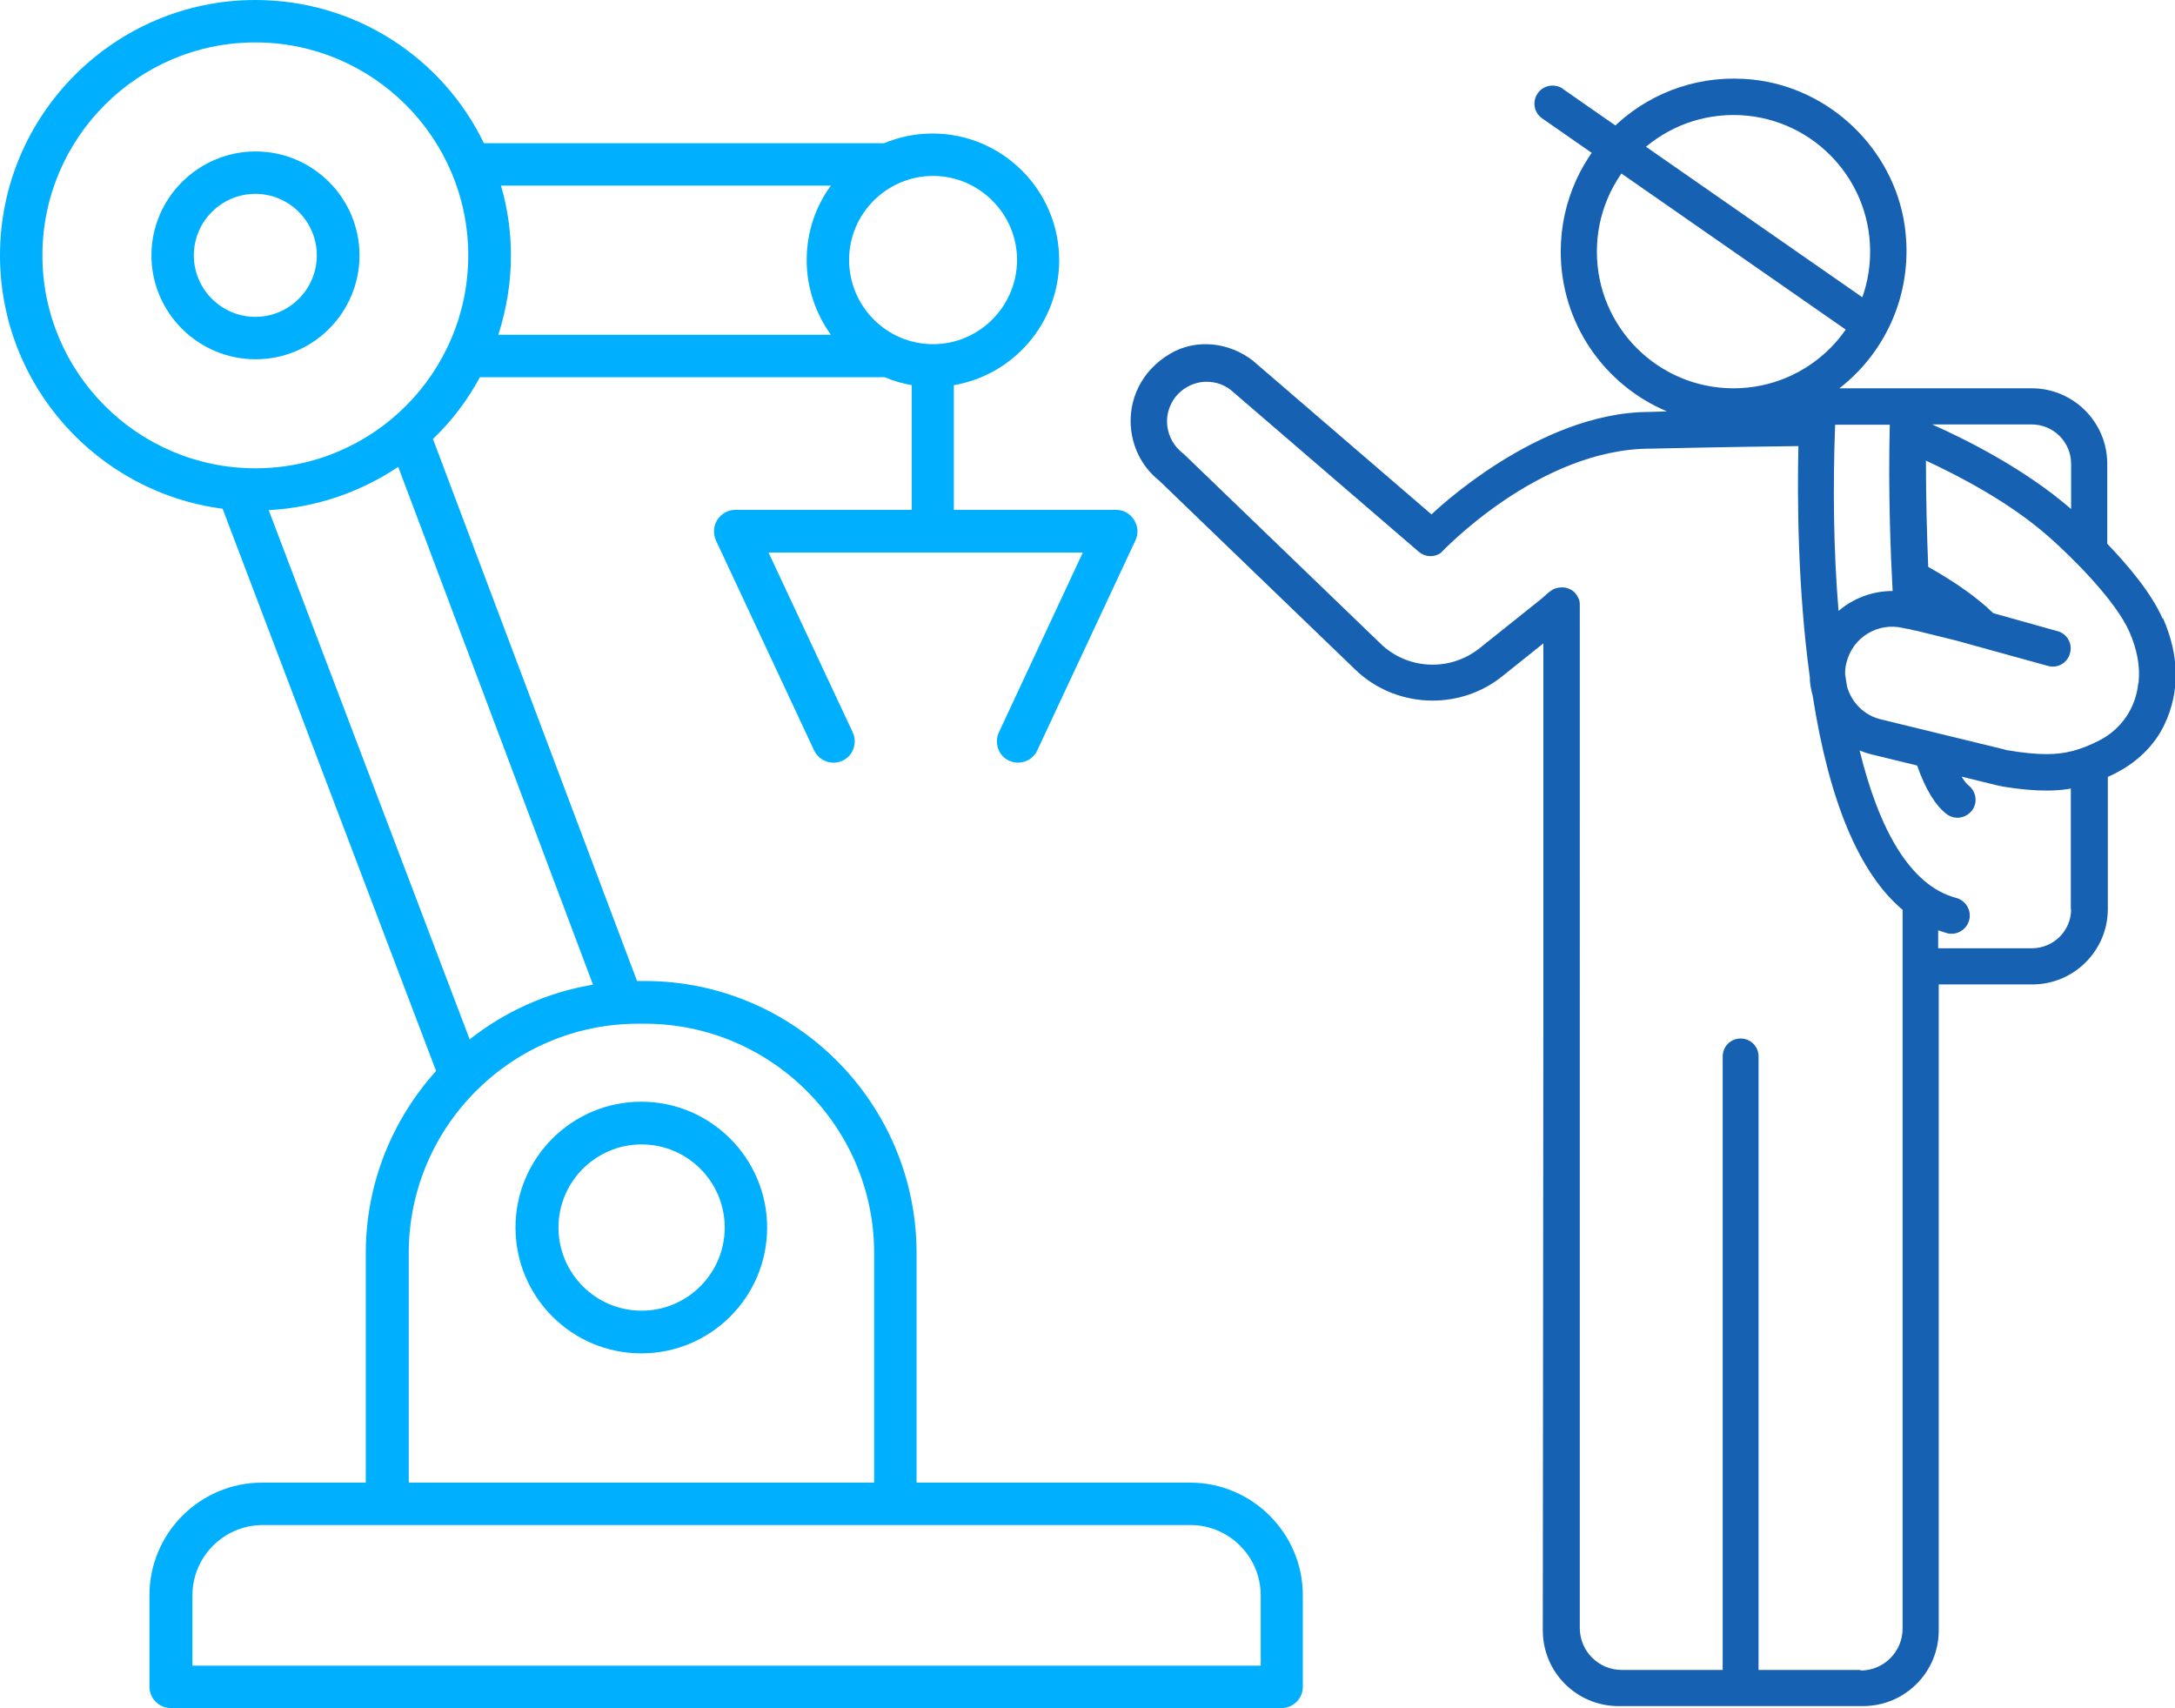
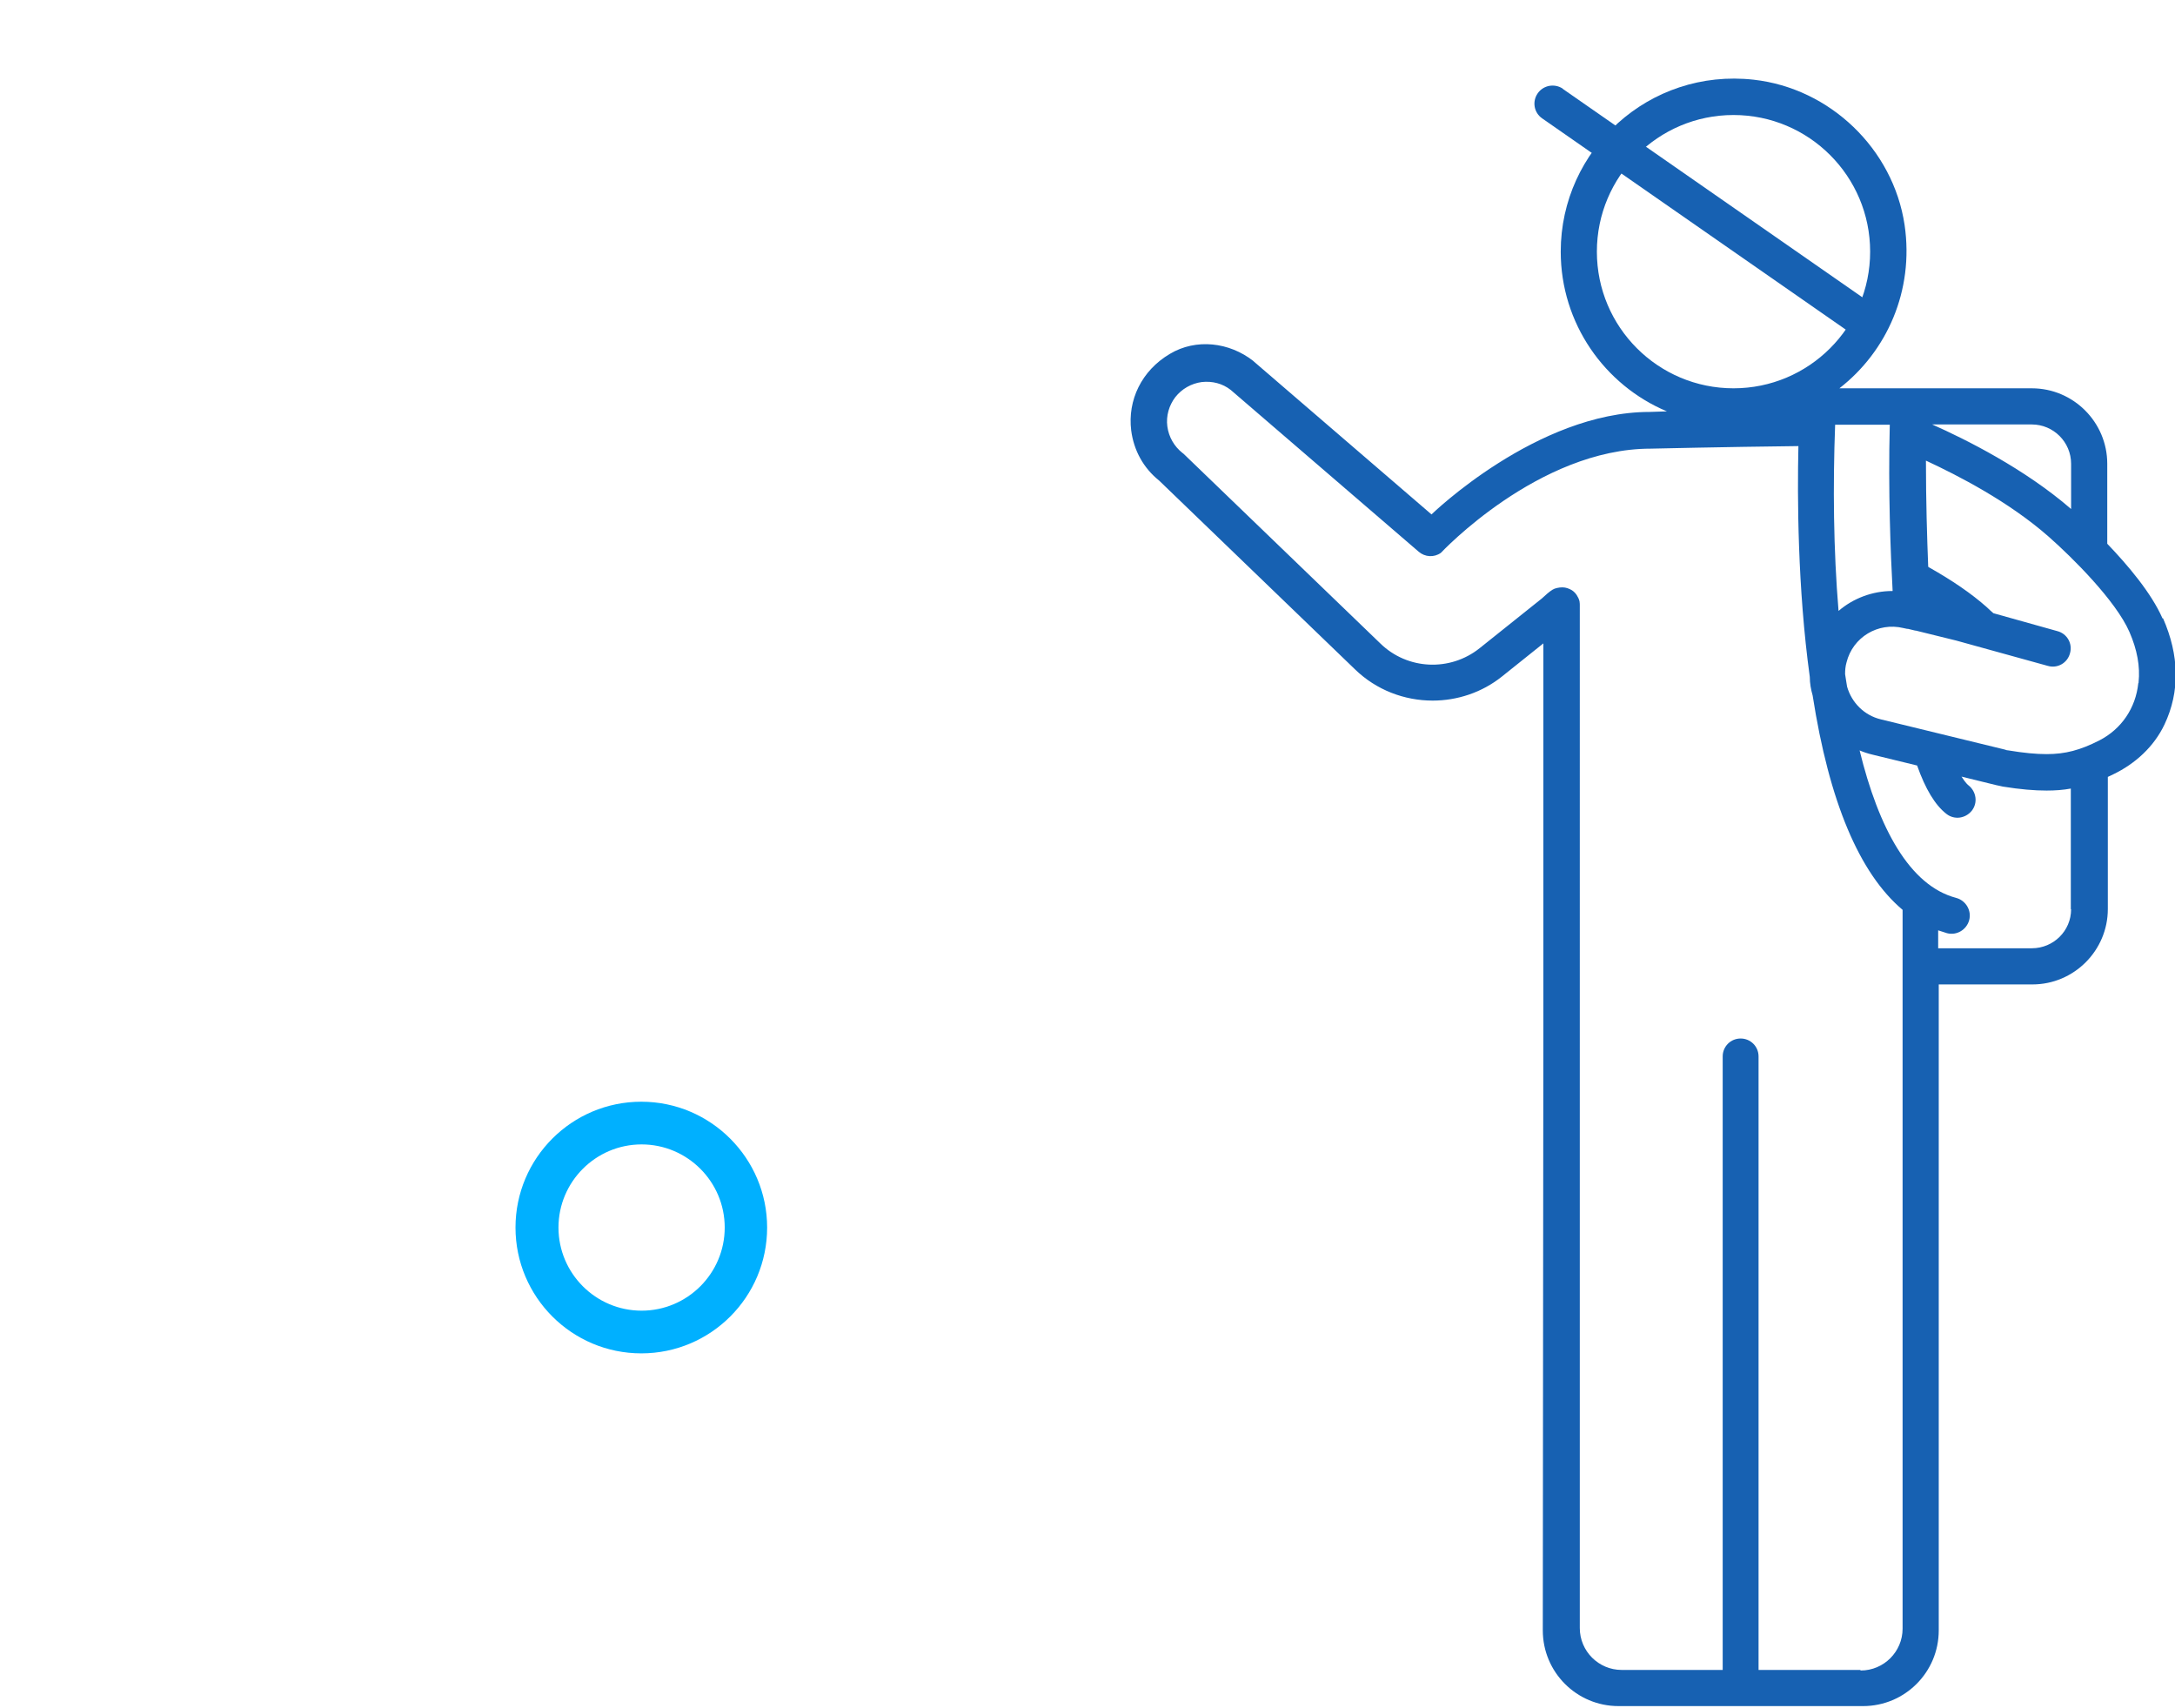
<svg xmlns="http://www.w3.org/2000/svg" id="Layer_2" data-name="Layer 2" viewBox="0 0 76.41 60">
  <defs>
    <style>
      .cls-1 {
        fill: #00b0ff;
      }

      .cls-2 {
        fill: #1761b2;
      }
    </style>
  </defs>
  <g id="Layer_1-2" data-name="Layer 1">
    <g>
-       <path class="cls-1" d="M11.13,8.97c0,1.19-.97,2.16-2.16,2.16s-2.16-.97-2.16-2.16.97-2.16,2.16-2.16,2.16.97,2.16,2.16M12.63,8.97c0-2.01-1.64-3.65-3.65-3.65s-3.66,1.64-3.66,3.65,1.64,3.65,3.66,3.65,3.65-1.64,3.65-3.65" />
      <g>
        <path class="cls-1" d="M25.46,43.12c0,1.61-1.31,2.92-2.92,2.92s-2.92-1.31-2.92-2.92,1.31-2.92,2.92-2.92,2.92,1.31,2.92,2.92M26.95,43.12c0-2.43-1.98-4.42-4.42-4.42s-4.42,1.98-4.42,4.42,1.98,4.42,4.42,4.42,4.42-1.98,4.42-4.42" />
-         <path class="cls-1" d="M44.28,58.51H6.76v-2.47c0-1.36,1.11-2.47,2.47-2.47h32.59c1.36,0,2.47,1.11,2.47,2.47v2.47ZM30.72,52.08H14.36v-8.06c0-4.45,3.62-8.06,8.06-8.06h.23c4.44,0,8.06,3.62,8.06,8.06v8.06ZM20.83,34.59c-1.62.27-3.1.95-4.33,1.92l-7.06-18.59c1.68-.09,3.23-.64,4.55-1.52l6.84,18.18ZM8.97,16.45c-4.12,0-7.48-3.35-7.48-7.48S4.85,1.49,8.97,1.49s7.48,3.35,7.48,7.48-3.35,7.48-7.48,7.48M17.51,11.75c.28-.87.44-1.81.44-2.77,0-.85-.12-1.68-.35-2.46h11.59c-.54.73-.85,1.64-.85,2.62s.32,1.88.85,2.62h-11.68ZM29.83,9.13c0-1.63,1.33-2.95,2.95-2.95s2.95,1.33,2.95,2.95-1.32,2.96-2.95,2.96-2.95-1.33-2.95-2.96M45.77,59.25v-3.21c0-2.18-1.78-3.96-3.96-3.96h-9.61v-8.06c0-5.27-4.28-9.56-9.55-9.56h-.27l-7.17-19.04c.66-.63,1.22-1.37,1.65-2.17h14.22c.3.13.62.22.95.28v4.38h-6.2c-.25,0-.49.13-.63.35-.14.22-.15.49-.05.72l3.45,7.38c.13.27.4.43.68.43.1,0,.21-.02.32-.07.37-.17.53-.62.36-.99l-2.96-6.32h11.04l-2.95,6.32c-.17.38-.01.82.36.99.37.17.82.01.99-.36l3.45-7.38c.11-.23.09-.5-.05-.72-.14-.22-.37-.35-.63-.35h-5.7v-4.38c2.1-.36,3.7-2.19,3.7-4.39,0-2.45-1.99-4.45-4.45-4.45-.6,0-1.17.12-1.7.34h-14.06C15.56,2.05,12.51,0,8.97,0,4.03,0,0,4.03,0,8.97c0,4.56,3.42,8.33,7.82,8.9l7.5,19.75c-1.53,1.7-2.47,3.94-2.47,6.4v8.06h-3.64c-2.19,0-3.96,1.78-3.96,3.96v3.21c0,.41.34.75.75.75h39.02c.41,0,.75-.33.75-.75" />
        <path class="cls-2" d="M54.91,3.12c-.29-.2-.69-.13-.89.16-.2.29-.13.68.16.88l10.91,7.59c.11.08.24.11.36.11.2,0,.4-.1.52-.27.2-.29.13-.68-.16-.88l-10.91-7.59Z" />
        <path class="cls-2" d="M75.12,24c-.09.87-.59,1.61-1.37,2.01-.67.34-1.19.48-1.85.48-.37,0-.8-.04-1.34-.13-.04,0-.08-.01-.13-.03l-4.35-1.06c-.59-.14-1.03-.59-1.19-1.15-.02-.14-.05-.29-.07-.44,0-.14.01-.27.05-.41.22-.89,1.11-1.42,1.99-1.21l.14.03s.02,0,.03,0l.25.06h.02l1.42.35,3.22.89c.34.1.69-.1.78-.44.1-.34-.1-.69-.44-.78l-2.25-.63c-.08-.07-.16-.14-.23-.21-.54-.48-1.23-.95-2.03-1.4,0,0-.02-.01-.03-.02-.04-1-.08-2.31-.08-3.73,1.14.53,2.91,1.44,4.31,2.67.83.73,2.36,2.25,2.84,3.35.27.62.38,1.21.32,1.77v.02ZM72.76,31.94h0c0,.76-.62,1.37-1.38,1.37h-3.29v-.63c.1.03.21.07.31.1.34.09.69-.12.78-.46.09-.34-.12-.69-.46-.78-1.63-.43-2.72-2.44-3.39-5.18.14.06.29.11.46.15l1.56.38c.29.82.63,1.39,1.03,1.7.28.22.67.16.89-.11.22-.28.16-.67-.11-.89-.02-.01-.11-.09-.25-.31l1.22.3c.08.02.16.03.23.05.62.1,1.11.14,1.54.14.3,0,.58-.02.85-.07v4.24ZM65.35,58.66h-3.57v-21.55c0-.35-.28-.63-.63-.63s-.63.28-.63.63v21.55h-3.55c-.81,0-1.47-.66-1.47-1.47V21.26s0-.1-.01-.14c-.02-.08-.06-.16-.1-.22-.06-.09-.14-.16-.23-.2-.06-.03-.12-.05-.18-.06-.12-.02-.25,0-.37.04,0,0-.03.02-.06.03-.12.07-.26.2-.38.31l-2.19,1.75c-1.04.83-2.54.76-3.49-.17l-6.9-6.65s-.03-.03-.05-.04c-.29-.23-.48-.56-.53-.93-.05-.37.06-.74.28-1.03.23-.29.56-.48.93-.53.37-.04.73.05,1.02.28l6.6,5.68c.22.19.54.21.78.04,0,0,3.42-3.66,7.37-3.66.03,0,2.55-.06,5.19-.09-.04,1.79-.03,4.98.4,8.11,0,.22.04.44.1.65.58,3.73,1.64,6.25,3.16,7.53v25.25c0,.81-.66,1.47-1.47,1.47M56.1,8.84c0-2.65,2.15-4.8,4.8-4.8s4.8,2.15,4.8,4.8-2.15,4.8-4.8,4.8-4.8-2.15-4.8-4.8M66.39,14.92c-.06,2.35.03,4.54.1,5.84h-.01c-.7,0-1.38.26-1.89.7-.18-2.15-.2-4.41-.12-6.54h1.93ZM71.38,14.91h0c.76,0,1.38.62,1.38,1.38v1.59c-1.64-1.42-3.71-2.45-4.88-2.97h3.5ZM75.97,21.72h0c-.39-.89-1.22-1.87-1.94-2.62v-2.81c0-1.46-1.19-2.65-2.65-2.65h-6.76c1.66-1.29,2.63-3.42,2.29-5.74-.4-2.67-2.62-4.8-5.3-5.1-3.67-.41-6.78,2.45-6.78,6.04,0,2.52,1.54,4.69,3.73,5.61,0,0-.59.02-.61.02-3.96,0-7.66,3.6-7.66,3.6l-6.24-5.37-.02-.02c-.84-.66-2.01-.8-2.93-.25-1,.59-1.49,1.63-1.36,2.69.09.7.43,1.32.98,1.76l6.88,6.63c.75.73,1.74,1.1,2.73,1.1.86,0,1.73-.28,2.44-.85l1.45-1.16v13.17s-.02,21.5-.02,21.5c0,1.47,1.19,2.66,2.66,2.66h8.59c1.47,0,2.66-1.19,2.66-2.66v-22.69h3.29c1.46,0,2.65-1.19,2.65-2.65v-4.64c.06-.03.13-.06.19-.09.77-.37,1.43-.97,1.8-1.75.55-1.16.52-2.43-.05-3.73" />
      </g>
    </g>
  </g>
</svg>